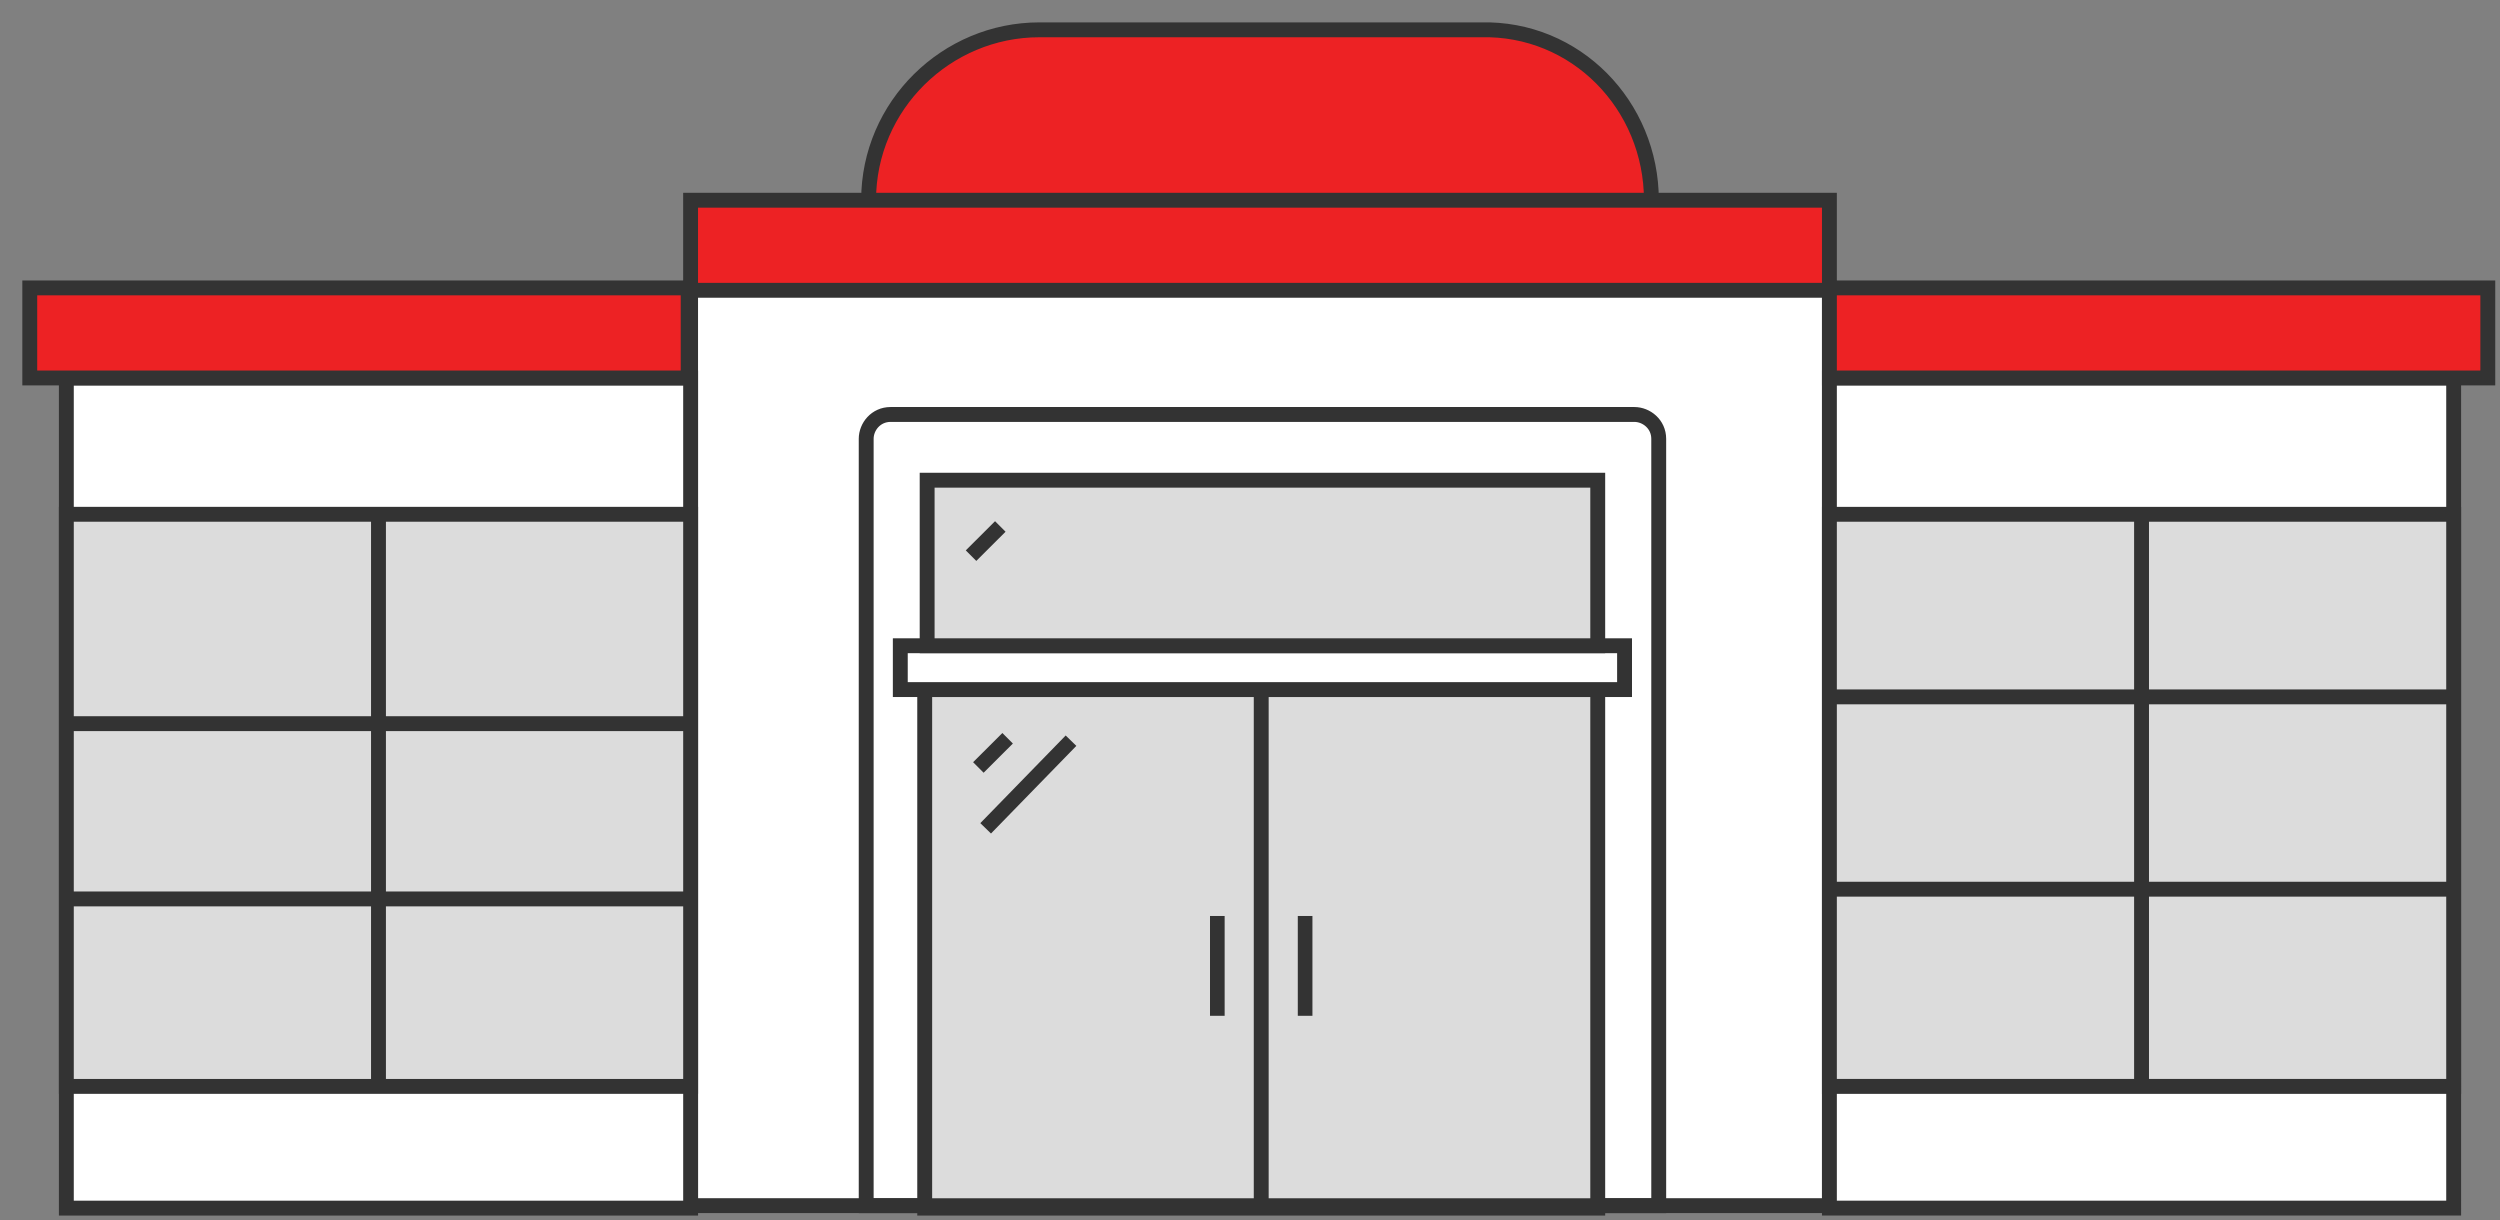
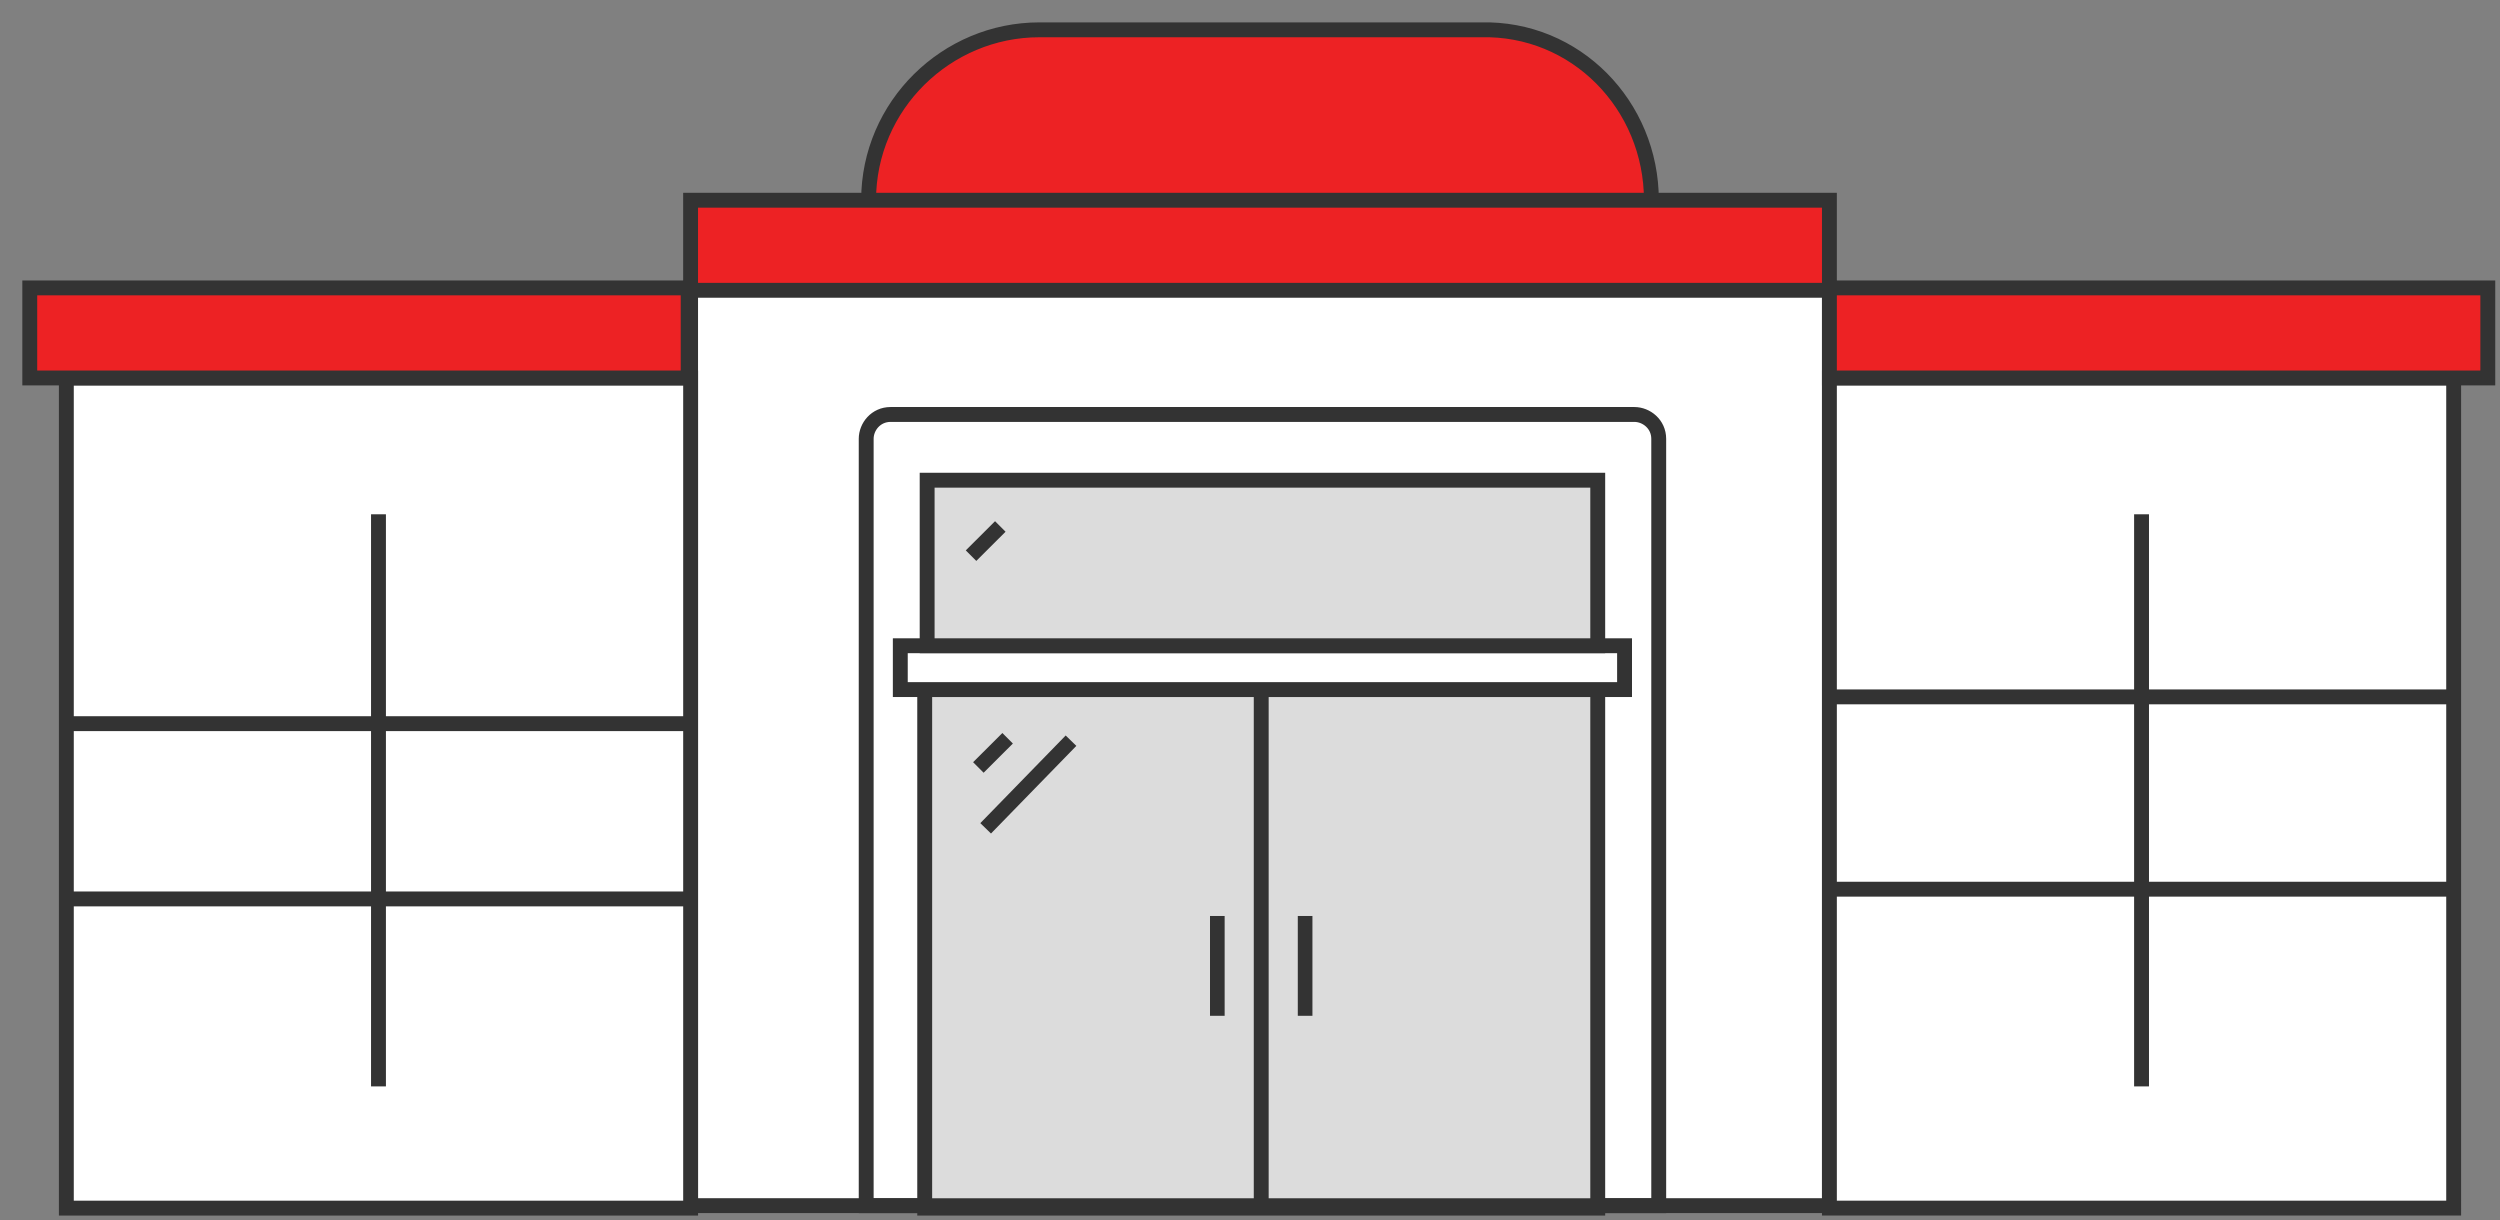
<svg xmlns="http://www.w3.org/2000/svg" width="84" height="41" fill="none" viewBox="0 0 84 41">
  <rect x="0" y="0" width="84" height="41" fill="#808080" stroke="none" />
  <path fill="#fff" stroke="#333" stroke-miterlimit="10" stroke-width=".5" d="M61.468 9.673H23.204V40.51h38.264V9.673z" />
  <path fill="#DCDCDC" stroke="#333" stroke-miterlimit="10" stroke-width=".5" d="M53.684 23.17H31.07v17.423h22.614V23.169z" />
  <path stroke="#333" stroke-miterlimit="10" stroke-width=".5" d="M42.377 23.17v17.34" />
  <path fill="#fff" stroke="#333" stroke-miterlimit="10" stroke-width=".5" d="M54.586 21.697H30.25v1.473h24.335v-1.473zM23.205 12.7H2.229v27.893h20.976V12.699z" />
  <path fill="#DCDCDC" stroke="#333" stroke-miterlimit="10" stroke-width=".5" d="M53.684 16.135H31.152v5.562h22.532v-5.562z" />
  <path stroke="#333" stroke-miterlimit="10" stroke-width=".5" d="M55.732 40.511H29.104V14.744c0-.409.327-.818.819-.818h24.99c.41 0 .82.328.82.818v25.767z" />
-   <path fill="#DCDCDC" stroke="#333" stroke-miterlimit="10" stroke-width=".5" d="M23.205 17.28H2.229v19.223h20.976V17.28z" />
  <path fill="#fff" stroke="#333" stroke-miterlimit="10" stroke-width=".5" d="M82.443 12.7H61.468v27.893h20.975V12.699z" />
  <path fill="#333" d="M44.098 30.777h-.492v3.354h.492v-3.354zM41.148 30.777h-.492v3.354h.492v-3.354z" />
  <path stroke="#333" stroke-miterlimit="10" stroke-width=".5" d="M32.873 25.787l.983-.981M33.118 27.832l2.868-2.945M32.627 18.67l.983-.981" />
  <path fill="#ED2224" stroke="#333" stroke-miterlimit="10" stroke-width=".5" d="M23.122 9.673H1v3.026h22.122V9.673zM83.59 9.673H61.468v3.026H83.59V9.673zM61.468 6.728H23.204v3.026h38.264V6.728zM55.487 6.728H29.185c0-3.19 2.623-5.726 5.736-5.726h14.83c3.196-.082 5.736 2.536 5.736 5.726z" />
  <path stroke="#333" stroke-miterlimit="10" stroke-width=".5" d="M12.717 17.28v19.223M2.23 30.204h20.975M2.23 24.315h20.975" />
-   <path fill="#DCDCDC" stroke="#333" stroke-miterlimit="10" stroke-width=".5" d="M82.443 17.28H61.468v19.223h20.975V17.28z" />
  <path stroke="#333" stroke-miterlimit="10" stroke-width=".5" d="M71.956 17.28v19.223M61.468 29.877h20.975M61.468 23.415h20.975" />
</svg>